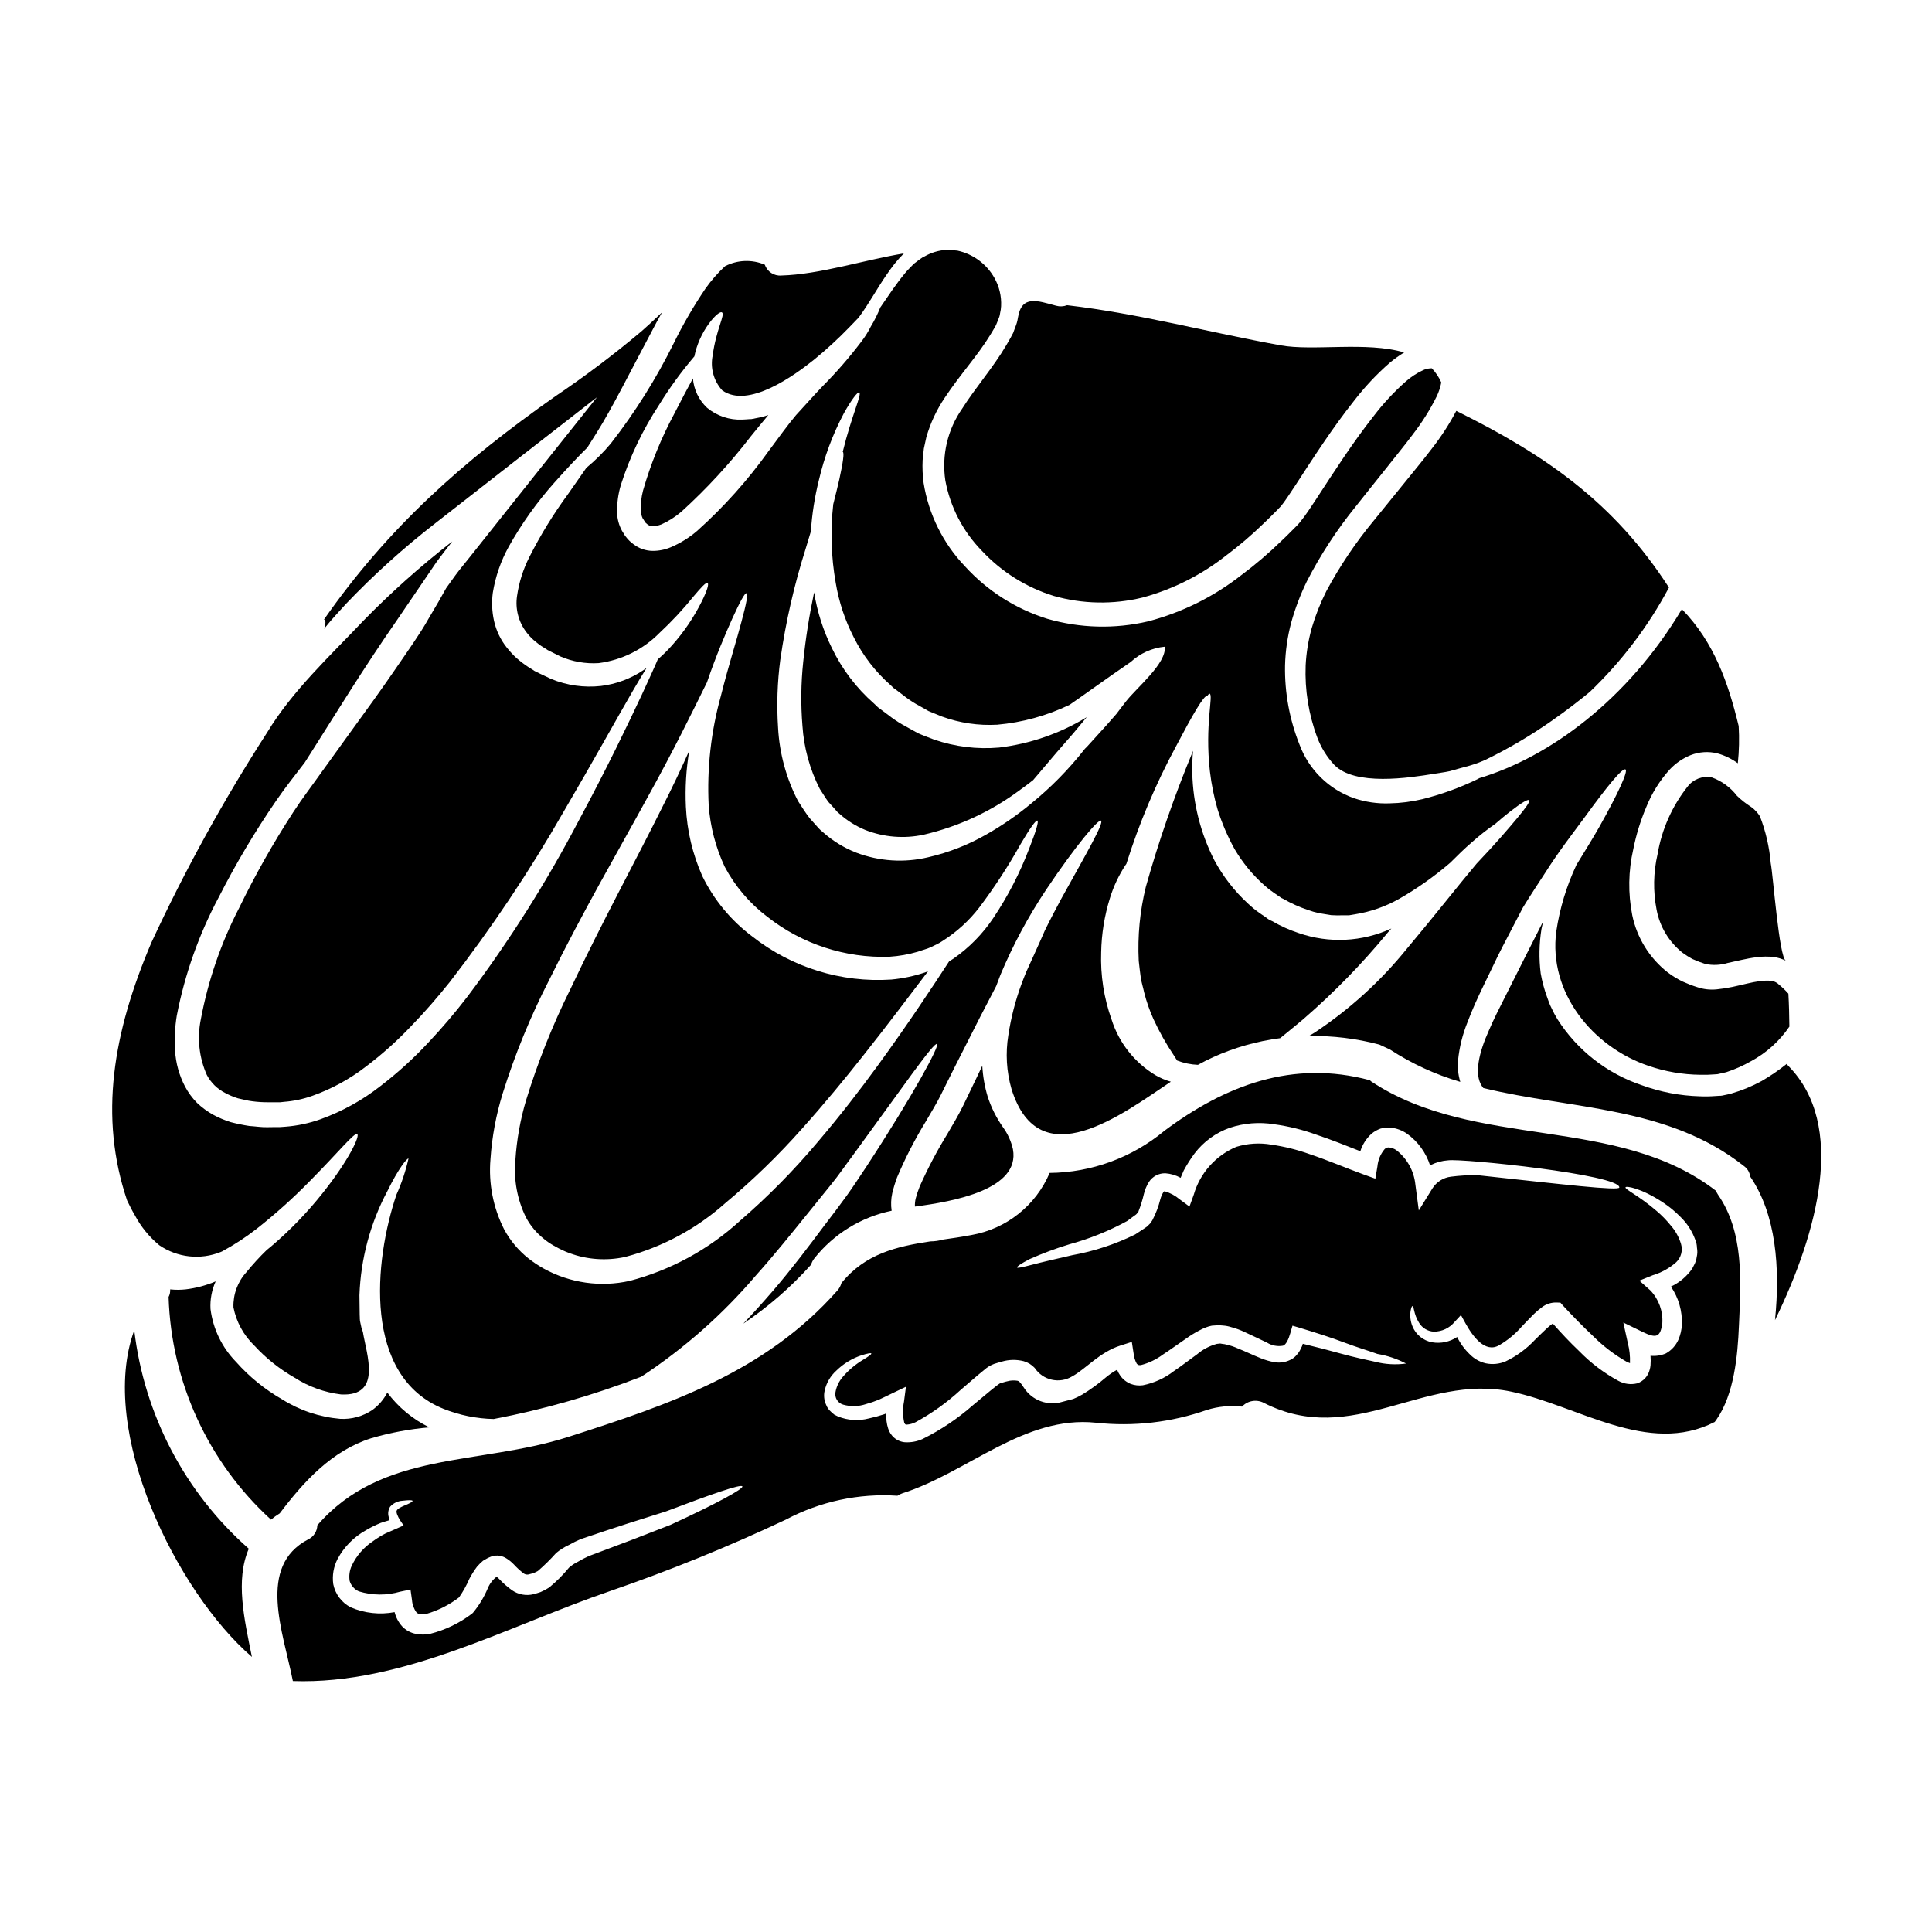
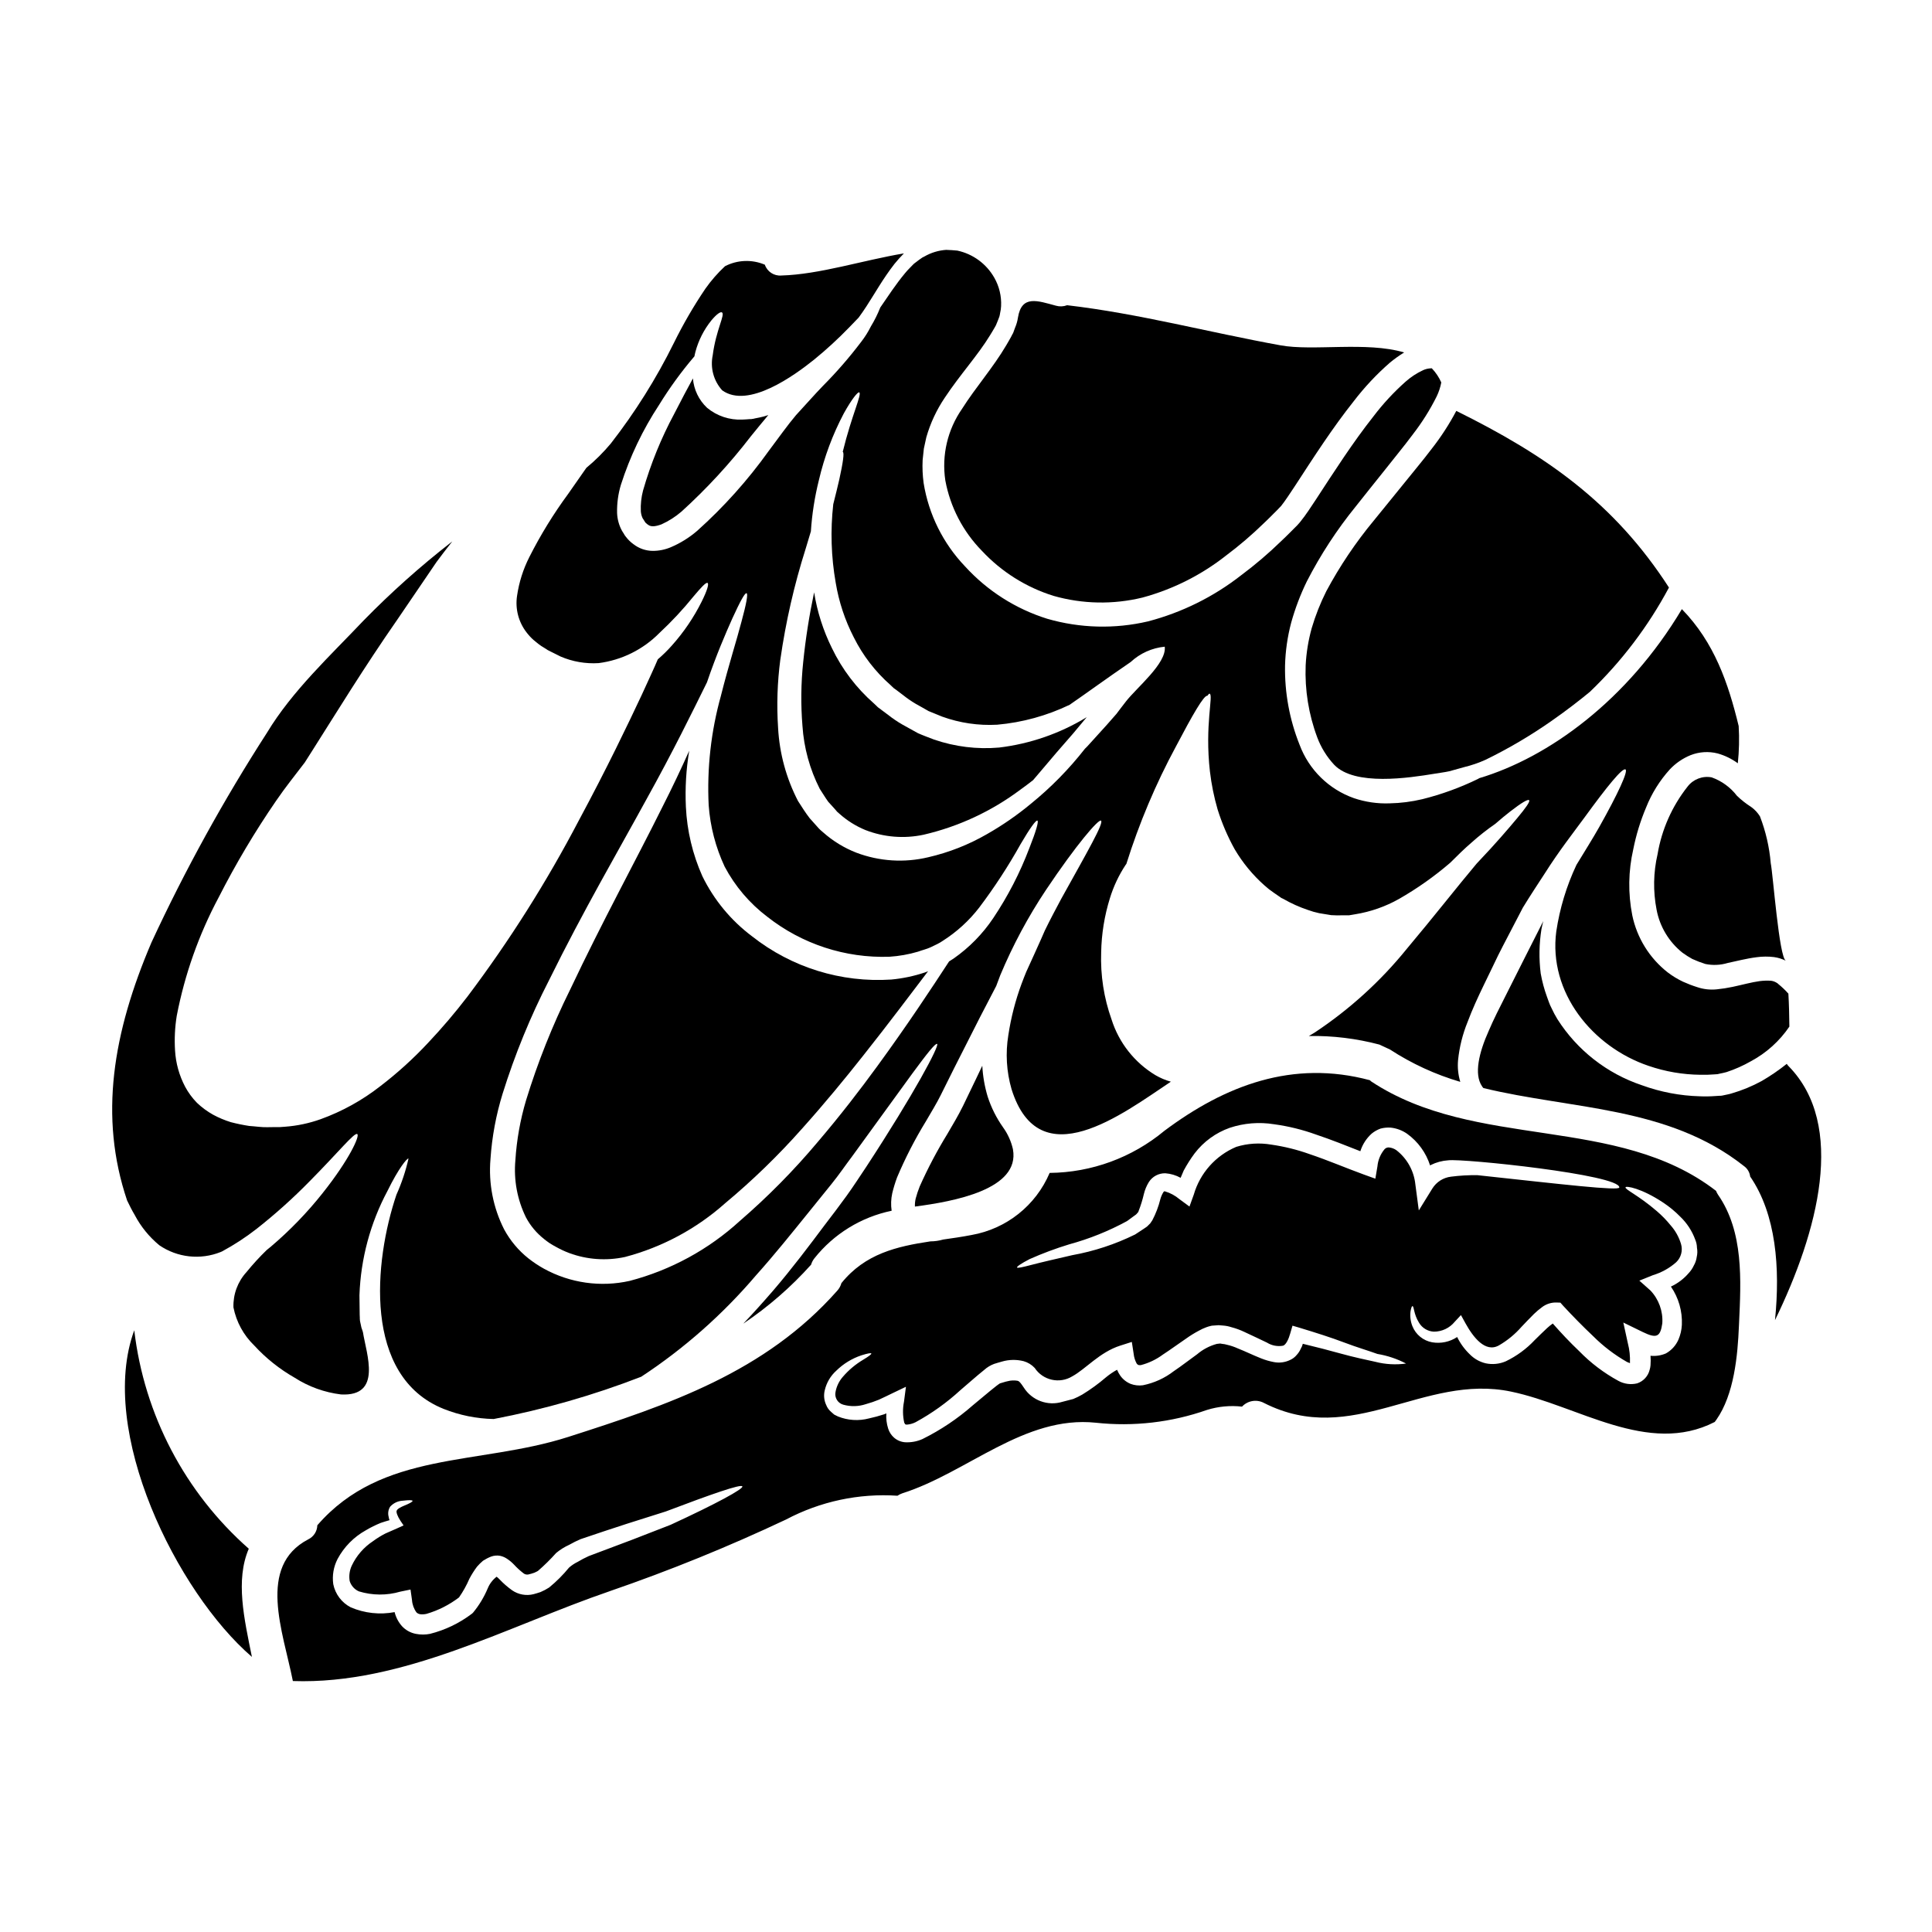
<svg xmlns="http://www.w3.org/2000/svg" fill="#000000" width="800px" height="800px" version="1.1" viewBox="144 144 512 512">
  <g>
    <path d="m361.25 353.06c0.789 1.18 1.371 2.215 2.246 3.422l1.598 1.758 0.789 0.914 0.164 0.129 0.395 0.359v-0.004c2.035 1.828 4.371 3.293 6.906 4.332 4.914 1.914 10.285 2.344 15.441 1.234 9.27-2.156 17.988-6.215 25.605-11.922 1.18-0.848 2.309-1.691 3.391-2.543 0.746-0.879 1.531-1.824 2.41-2.832 2.312-2.754 5.082-5.996 8.211-9.543 1.141-1.371 2.363-2.832 3.582-4.297v-0.004c-7.074 4.316-14.996 7.062-23.223 8.047-5.832 0.508-11.703-0.215-17.238-2.121-1.434-0.555-2.867-1.074-4.266-1.691-1.402-0.789-2.754-1.531-4.168-2.312-1.309-0.758-2.562-1.605-3.746-2.543l-1.789-1.336-0.426-0.328-0.227-0.16-0.262-0.195-0.129-0.129-0.852-0.816c-4.688-4.098-8.492-9.102-11.188-14.707-2.312-4.664-3.906-9.652-4.723-14.793-1.293 6.109-2.262 12.285-2.898 18.5-0.59 5.606-0.656 11.258-0.195 16.875 0.383 5.824 1.941 11.508 4.59 16.707z" />
    <path d="m288.15 472.33c0.953 0.793 1.992 1.48 3.094 2.051 1.16 0.656 2.367 1.227 3.617 1.695 4.719 1.746 9.84 2.106 14.758 1.039 9.859-2.594 18.969-7.484 26.582-14.27 7.301-6.086 14.129-12.719 20.43-19.836 5.996-6.691 11.336-13.199 16.094-19.223 6.871-8.66 12.57-16.289 17.23-22.41-0.293 0.129-0.617 0.227-0.914 0.359v-0.004c-2.859 0.953-5.824 1.574-8.828 1.855-13.285 0.879-26.43-3.191-36.891-11.438-5.602-4.195-10.125-9.668-13.195-15.957-2.586-5.801-4.066-12.035-4.363-18.379-0.23-4.969 0.066-9.949 0.883-14.855-2.086 4.66-4.465 9.711-7.199 15.082-6.906 13.914-15.703 29.914-24.402 48.316h-0.004c-4.656 9.41-8.547 19.184-11.629 29.219-1.543 5.18-2.492 10.512-2.836 15.902-0.473 5.211 0.5 10.449 2.805 15.148 1.176 2.211 2.801 4.152 4.769 5.703z" />
    <path d="m179.73 466.04c1.617 3.055 3.82 5.758 6.484 7.961 4.789 3.285 10.902 3.957 16.289 1.789 0.125-0.047 0.242-0.102 0.359-0.16 3.188-1.723 6.231-3.707 9.09-5.93 4.961-3.902 9.664-8.117 14.078-12.625 7.656-7.719 11.855-12.988 12.637-12.539 0.785 0.449-2.18 6.871-9.156 15.637h0.004c-4.113 5.188-8.73 9.957-13.777 14.238-0.328 0.293-0.715 0.551-1.043 0.848v-0.004c-1.906 1.848-3.703 3.805-5.375 5.867-2.328 2.543-3.566 5.898-3.453 9.348 0.762 3.848 2.684 7.375 5.508 10.098 3.109 3.387 6.727 6.266 10.719 8.543 3.707 2.383 7.906 3.894 12.281 4.43 10.98 0.586 6.746-10.629 5.801-16.531-0.098-0.395-0.262-0.75-0.395-1.18-0.133-0.523-0.227-1.141-0.363-1.695l-0.031-0.191v-0.129c0-0.035-0.031-0.297-0.031-0.297v-0.359l-0.031-0.684c-0.035-1.789-0.035-3.543-0.066-5.211 0.336-9.668 2.875-19.129 7.43-27.66 2.902-5.93 5.211-8.766 5.57-8.57-0.746 3.293-1.816 6.504-3.203 9.586-5.902 17.496-8.988 48.117 12.512 56.754h0.004c4.227 1.68 8.719 2.59 13.266 2.68 13.344-2.547 26.43-6.301 39.098-11.207 11.352-7.461 21.586-16.5 30.395-26.844 5.051-5.637 9.543-11.273 13.848-16.582 2.117-2.637 4.203-5.211 6.188-7.656 1.984-2.445 3.648-4.922 5.375-7.199 13.586-18.57 21.762-30.492 22.609-29.914 0.652 0.453-6.027 13.094-18.828 32.641-1.629 2.414-3.289 5.019-5.148 7.594-1.859 2.574-3.84 5.18-5.902 7.871-4.07 5.441-8.5 11.336-13.551 17.23-2.508 2.902-5.148 5.863-7.945 8.797l-0.008 0.004c6.617-4.449 12.66-9.699 17.98-15.637 0.184-0.617 0.48-1.191 0.883-1.691 5.137-6.465 12.379-10.922 20.465-12.598-0.23-1.547-0.176-3.125 0.164-4.656 0.34-1.414 0.766-2.809 1.27-4.172 2.172-5.144 4.727-10.117 7.648-14.879 1.371-2.363 2.902-4.856 3.91-6.906 1.207-2.445 2.414-4.82 3.586-7.199 2.379-4.691 4.656-9.188 6.84-13.488 1.5-2.867 2.898-5.602 4.297-8.266 0.363-0.977 0.719-1.922 1.078-2.867 3.309-7.906 7.367-15.48 12.121-22.609 8.078-12.051 13.879-18.762 14.562-18.344 0.852 0.555-3.648 8.309-10.551 20.754-1.371 2.574-2.871 5.375-4.328 8.371-0.328 0.746-0.684 1.531-1.012 2.312-1.203 2.668-2.508 5.602-3.91 8.633-0.395 1.012-0.816 1.969-1.203 3.062l-0.004 0.004c-1.648 4.438-2.836 9.031-3.543 13.715-0.781 4.769-0.492 9.656 0.848 14.301 7.359 23.523 29.387 6.582 42.223-1.969-1.426-0.402-2.797-0.98-4.074-1.723-5.547-3.34-9.688-8.59-11.641-14.762-2.035-5.699-2.969-11.738-2.754-17.785 0.086-4.867 0.863-9.691 2.309-14.336 0.961-3.137 2.367-6.121 4.176-8.859 0.062-0.098 0.129-0.16 0.195-0.262 3.375-10.758 7.769-21.172 13.125-31.094 4.434-8.434 7.426-13.648 8.34-13.453 0.262-0.359 0.457-0.586 0.586-0.555 1.105 0.297-1.336 8.18 0.098 20.688h0.004c0.398 3.371 1.074 6.707 2.019 9.969 1.145 3.664 2.66 7.203 4.523 10.559 2.109 3.582 4.766 6.816 7.875 9.574 0.785 0.719 1.621 1.375 2.508 1.969l1.371 0.945 0.652 0.457 0.16 0.062 0.395 0.195c2.023 1.164 4.16 2.125 6.375 2.871 0.996 0.367 2.019 0.664 3.062 0.883 1.074 0.16 2.117 0.359 3.191 0.52 1.062 0.074 2.129 0.086 3.191 0.035 0.523 0 1.043 0.031 1.574 0l1.574-0.266c4.09-0.66 8.027-2.035 11.633-4.07 4.812-2.754 9.355-5.961 13.559-9.578 1.969-1.969 3.844-3.809 5.637-5.34v-0.004c2-1.789 4.113-3.453 6.32-4.981 1.465-1.27 2.832-2.414 3.977-3.289 2.898-2.246 4.688-3.324 4.984-2.969 0.297 0.359-0.883 2.023-3.191 4.789-2.309 2.766-5.766 6.809-10.297 11.562-0.16 0.164-0.293 0.328-0.457 0.492-5.047 5.996-11.238 13.941-18.473 22.543-6.949 8.582-15.168 16.051-24.367 22.156-0.551 0.359-1.074 0.648-1.594 0.945h-0.004c6.309-0.105 12.602 0.66 18.703 2.277 0.93 0.438 1.863 0.871 2.797 1.301 5.762 3.754 12.039 6.644 18.637 8.578-0.566-1.867-0.766-3.824-0.586-5.766 0.352-3.457 1.199-6.848 2.508-10.07 1.238-3.32 2.754-6.613 4.363-9.934 0.816-1.66 1.629-3.32 2.445-5.051l1.27-2.641c0.422-0.848 0.879-1.723 1.305-2.57 1.828-3.488 3.582-6.875 5.277-10.137 1.969-3.223 3.977-6.254 5.863-9.152 3.742-5.902 7.426-10.586 10.488-14.762 5.996-8.242 10.031-13.195 10.848-12.707 0.746 0.426-1.891 6.254-6.969 15.281-1.695 3-3.844 6.418-6.062 10.066l0.004 0.008c-2.613 5.562-4.402 11.477-5.312 17.559-2.148 16.191 9.613 30.621 24.465 35.641h0.004c4.414 1.516 9.047 2.312 13.715 2.359 1.195 0.035 2.391 0 3.582-0.098l0.914-0.062 0.191-0.035 0.395-0.094c0.617-0.129 1.336-0.266 1.859-0.426 2.238-0.738 4.398-1.699 6.445-2.867 4.094-2.191 7.594-5.344 10.199-9.184-0.031-2.934-0.098-5.863-0.262-8.734-0.828-0.93-1.734-1.793-2.703-2.574l-0.129-0.129-0.098-0.062v-0.004c-0.504-0.352-1.082-0.578-1.691-0.652-0.992-0.059-1.984-0.027-2.969 0.098-2.18 0.297-4.594 0.977-7.199 1.531-1.398 0.297-2.812 0.516-4.234 0.656-1.738 0.172-3.492-0.027-5.144-0.59-1.277-0.398-2.531-0.879-3.75-1.434-1.441-0.68-2.805-1.512-4.07-2.477-4.824-3.781-8.148-9.145-9.387-15.145-1.137-5.777-1.047-11.727 0.266-17.465 0.75-3.789 1.883-7.488 3.383-11.047 1.477-3.727 3.609-7.156 6.301-10.129 1.543-1.641 3.422-2.93 5.508-3.781 2.285-0.895 4.789-1.055 7.168-0.453 1.926 0.539 3.734 1.422 5.348 2.606 0.348-3.281 0.426-6.582 0.227-9.871-2.754-11.336-6.418-22.121-15.051-30.98-14.402 24.141-35.281 39.289-53.691 44.797v-0.004c-0.113 0.059-0.223 0.125-0.324 0.199-4.719 2.301-9.664 4.102-14.758 5.371-2.852 0.68-5.769 1.051-8.699 1.109-3.195 0.117-6.387-0.348-9.414-1.367-6.676-2.352-11.961-7.543-14.43-14.172-2.664-6.668-3.973-13.801-3.848-20.984 0.098-3.84 0.645-7.652 1.629-11.367 1.043-3.754 2.43-7.41 4.137-10.914 3.629-7.066 7.981-13.738 12.992-19.902 2.481-3.148 4.988-6.258 7.531-9.445 2.57-3.289 5.144-6.352 7.59-9.645h-0.004c2.434-3.137 4.551-6.508 6.32-10.066 0.559-1.168 0.969-2.406 1.211-3.68-0.613-1.383-1.461-2.648-2.504-3.742-0.098 0-0.164-0.035-0.262 0-0.711 0.027-1.41 0.191-2.055 0.488-1.68 0.781-3.238 1.805-4.625 3.031-3.144 2.793-6.012 5.887-8.551 9.238-5.406 6.84-10.262 14.398-15.281 22.09-1.336 1.969-2.445 3.809-4.168 5.926l-0.457 0.52-0.297 0.328-0.586 0.586-1.203 1.207c-0.789 0.812-1.66 1.625-2.508 2.441-3.32 3.223-6.844 6.227-10.555 8.992-7.293 5.703-15.676 9.852-24.629 12.203-8.832 2.074-18.051 1.836-26.766-0.688-8.355-2.617-15.863-7.406-21.762-13.875-5.812-6.082-9.641-13.785-10.977-22.09-0.273-2.019-0.363-4.059-0.262-6.094l0.324-3.031 0.652-2.996c1.066-3.731 2.715-7.269 4.887-10.488 4.106-6.191 8.699-11.145 11.988-16.531 0.426-0.648 0.789-1.336 1.18-1.969l0.297-0.523 0.129-0.262c0.031-0.031 0.457-1.109 0.457-1.109l0.422-1.105c0.09-0.309 0.156-0.621 0.195-0.941 0.145-0.602 0.234-1.211 0.262-1.828 0.129-2.625-0.492-5.234-1.793-7.519-2.09-3.691-5.656-6.312-9.805-7.203-0.98-0.098-1.926-0.16-2.934-0.191v-0.004c-2.043 0.137-4.027 0.738-5.801 1.762l-0.359 0.191c0.066-0.098-0.227 0.129-0.293 0.164l-0.789 0.551c-0.457 0.395-1.043 0.75-1.434 1.109-0.746 0.816-1.465 1.434-2.215 2.363-2.477 2.965-4.562 6.188-6.613 9.156h0.008c-0.684 1.727-1.512 3.394-2.477 4.981-0.73 1.465-1.602 2.852-2.606 4.141-3.106 4.098-6.477 7.981-10.102 11.629-2.215 2.277-4.594 5.019-7.137 7.754-2.211 2.606-4.656 6.059-7.199 9.445-5.535 7.746-11.902 14.863-18.992 21.215-2.106 1.812-4.481 3.289-7.039 4.367-1.504 0.633-3.125 0.953-4.758 0.945-1.855-0.016-3.656-0.648-5.117-1.793-0.75-0.539-1.41-1.188-1.969-1.926-0.23-0.266-0.426-0.559-0.586-0.875l-0.453-0.715v-0.004c-0.797-1.449-1.242-3.066-1.305-4.723-0.059-2.531 0.281-5.055 1.012-7.477 2.391-7.473 5.789-14.586 10.098-21.145 2.789-4.535 5.926-8.848 9.383-12.898 0.098-0.426 0.16-0.816 0.262-1.18 0.812-3.047 2.254-5.887 4.234-8.344 1.402-1.691 2.445-2.363 2.801-2.117 0.91 0.555-1.574 4.625-2.445 11.336h0.004c-0.707 3.328 0.223 6.793 2.508 9.316 6.906 4.988 19.223-4.008 24.402-8.176 3.246-2.648 6.332-5.488 9.25-8.5l2.512-2.606c0.68-0.945 1.367-1.895 2.051-2.969 2.215-3.387 4.363-7.297 7.426-11.238 0.789-0.973 1.629-1.91 2.512-2.801-10.914 1.828-22.316 5.57-32.484 5.863-1.941 0.16-3.742-1.023-4.367-2.867-3.398-1.445-7.266-1.301-10.551 0.395-1.941 1.805-3.688 3.805-5.215 5.973-3.106 4.594-5.891 9.395-8.34 14.367-4.656 9.426-10.258 18.355-16.715 26.652-1.953 2.344-4.125 4.504-6.481 6.449-1.402 2.019-2.996 4.297-4.82 6.902-3.887 5.281-7.328 10.879-10.285 16.73-1.641 3.231-2.742 6.707-3.262 10.293-0.52 3.43 0.387 6.926 2.508 9.672 0.547 0.719 1.156 1.387 1.828 1.988 0.715 0.555 1.203 1.043 2.086 1.629l1.367 0.848 0.328 0.227 0.195 0.098 0.648 0.328 2.543 1.27v0.004c3.191 1.375 6.66 1.977 10.129 1.758 6.106-0.789 11.77-3.598 16.094-7.981 3.242-3.019 6.269-6.266 9.055-9.711 2.051-2.441 3.32-3.809 3.711-3.543 0.391 0.27-0.098 1.988-1.574 4.953-2.098 4.199-4.742 8.098-7.871 11.598-1.16 1.316-2.414 2.547-3.746 3.68-0.879 2.117-2.363 5.277-4.266 9.445-3.715 7.918-9.188 19.352-16.613 33.164l-0.004 0.004c-8.559 16.363-18.441 32-29.551 46.75-3.273 4.273-6.762 8.371-10.453 12.281-3.887 4.168-8.117 8.004-12.645 11.469-4.781 3.742-10.125 6.699-15.832 8.762-3.027 1.078-6.18 1.75-9.383 1.988-0.457 0.031-0.684 0.066-1.34 0.098h-1.105l-2.215 0.031c-1.367 0.066-3.223-0.227-4.852-0.328v0.004c-1.645-0.254-3.277-0.59-4.891-1.008-1.633-0.508-3.215-1.172-4.723-1.988-1.547-0.867-2.981-1.926-4.266-3.148-1.238-1.27-2.293-2.703-3.129-4.266-1.562-2.965-2.473-6.231-2.668-9.578-0.195-3.082-0.043-6.176 0.453-9.223 2.113-10.953 5.856-21.527 11.109-31.371 4.496-8.836 9.57-17.371 15.184-25.543 2.508-3.68 5.18-6.969 7.625-10.195 0.648-1.051 1.332-2.125 2.051-3.227 6.254-9.84 13.52-21.762 22.516-34.695 2.211-3.254 4.465-6.582 6.809-10 1.18-1.723 2.363-3.453 3.543-5.211 1.234-1.691 2.57-3.391 3.91-5.117 0.062-0.098 0.16-0.195 0.262-0.328h-0.008c-0.09 0.086-0.188 0.16-0.293 0.227-8.191 6.375-15.941 13.297-23.195 20.719-8.828 9.316-18.926 18.668-25.586 29.711-11.477 17.797-21.711 36.367-30.621 55.578-10.246 23.98-13.961 46.18-6.469 68.398 0.617 1.27 1.27 2.606 2.051 3.906zm171.07-147.25c1.418-9.941 3.656-19.75 6.691-29.32 0.488-1.625 0.945-3.148 1.402-4.656 0.297-4.574 1.008-9.109 2.117-13.555 1.434-6.16 3.656-12.113 6.613-17.711 2.148-3.879 3.715-5.731 4.074-5.57 0.816 0.395-1.969 5.965-4.363 15.77 0.457 0.129 0.094 2.754-0.914 7.328-0.426 1.859-0.977 4.106-1.598 6.551-0.777 6.934-0.559 13.945 0.652 20.816 0.832 5.023 2.441 9.891 4.769 14.418 2.402 4.828 5.723 9.145 9.777 12.707l0.746 0.715 0.062 0.066 0.195 0.129 0.457 0.328 1.758 1.336h0.004c1.105 0.887 2.269 1.691 3.488 2.41 1.137 0.617 2.246 1.266 3.352 1.891 1.203 0.488 2.414 0.977 3.586 1.465 4.672 1.691 9.637 2.422 14.598 2.148 6.66-0.59 13.16-2.379 19.188-5.273 4.363-3 9.742-6.938 16.188-11.34 2.484-2.309 5.652-3.734 9.027-4.062 0.555 4.398-7.477 10.879-10.293 14.527-0.852 1.109-1.695 2.184-2.512 3.289-0.914 1.012-1.789 2.019-2.637 3-1.758 1.922-3.453 3.809-5.082 5.602l-0.621 0.617c-4.215 5.391-9.02 10.285-14.332 14.594-3.652 3.027-7.559 5.731-11.684 8.074-4.836 2.789-10.062 4.844-15.508 6.094-6.328 1.52-12.969 1.098-19.059-1.207-3.231-1.258-6.215-3.086-8.809-5.391l-0.492-0.426-0.262-0.227h0.004c-0.117-0.102-0.227-0.207-0.328-0.324l-0.094-0.098-0.789-0.883-1.598-1.789c-1.039-1.336-2.117-3.031-3.094-4.562-3.113-6.012-4.91-12.621-5.277-19.383-0.398-6.035-0.199-12.098 0.594-18.098zm-76.82 132.38c0.398-5.894 1.48-11.723 3.227-17.367 3.238-10.355 7.356-20.414 12.312-30.066 9.055-18.379 18.41-34.375 25.77-47.859 7.086-12.742 12.285-23.391 16.062-31.047 2.477-7.266 4.953-12.965 6.742-16.973 2.019-4.402 3.289-6.777 3.746-6.648 0.457 0.129-0.062 2.832-1.336 7.527-1.207 4.691-3.356 11.336-5.445 19.613h0.004c-2.641 9.449-3.738 19.262-3.254 29.059 0.41 5.633 1.844 11.141 4.234 16.258 2.754 5.199 6.613 9.734 11.305 13.289 9.203 7.242 20.676 10.996 32.379 10.59 2.551-0.168 5.074-0.613 7.527-1.336 1.141-0.426 2.414-0.715 3.391-1.18l1.758-0.852c0.496-0.246 0.977-0.531 1.434-0.844 3.715-2.356 6.988-5.344 9.672-8.828 4.043-5.359 7.711-10.984 10.984-16.844 2.441-4.168 4.039-6.383 4.43-6.191s-0.359 2.801-2.148 7.332h-0.004c-2.469 6.512-5.672 12.715-9.543 18.5-2.812 4.199-6.383 7.836-10.527 10.73-0.395 0.227-0.789 0.488-1.18 0.75-4.625 7.086-10.91 16.645-19.09 27.852-4.562 6.254-9.742 12.988-15.699 19.973-6.316 7.523-13.223 14.527-20.656 20.945-8.297 7.586-18.312 13.039-29.184 15.891-7.719 1.734-15.805 0.586-22.738-3.223-1.453-0.805-2.836-1.727-4.141-2.754-2.637-2.102-4.82-4.715-6.418-7.68-2.914-5.75-4.164-12.199-3.613-18.617z" />
    <path d="m597.61 350.01c-2.418-0.457-4.887 0.488-6.383 2.445-4.117 5.207-6.852 11.367-7.953 17.914-1.125 4.836-1.211 9.855-0.258 14.727 0.844 4.484 3.273 8.52 6.84 11.371 0.832 0.609 1.699 1.164 2.606 1.66 1.133 0.52 2.297 0.965 3.488 1.34 1.957 0.402 3.988 0.312 5.902-0.266 2.363-0.488 4.887-1.18 7.688-1.531 1.52-0.207 3.059-0.219 4.582-0.035 1.098 0.152 2.16 0.48 3.148 0.977-1.789-0.879-3.387-22.77-4.008-25.867-0.359-4.254-1.324-8.43-2.863-12.41-0.605-0.969-1.391-1.809-2.316-2.477-1.355-0.855-2.621-1.852-3.777-2.969-1.715-2.234-4.039-3.93-6.695-4.879z" />
-     <path d="m459.87 343.71c-4.75 11.512-8.824 23.293-12.203 35.281-1.582 6.422-2.219 13.039-1.891 19.645 0.164 1.469 0.328 2.934 0.523 4.328 0.195 1.398 0.648 2.734 0.914 4.043 0.617 2.43 1.445 4.801 2.477 7.086 1.543 3.348 3.352 6.566 5.414 9.625 0.328 0.488 0.586 0.91 0.848 1.336v-0.004c1.762 0.68 3.625 1.062 5.512 1.141 1.305-0.715 2.637-1.402 4.008-2.019h-0.004c5.644-2.555 11.641-4.258 17.789-5.047 1.691-1.402 3.91-3.148 6.449-5.312v-0.004c7.977-6.93 15.359-14.512 22.078-22.672 0.328-0.359 0.617-0.715 0.945-1.074-7.727 3.562-16.527 3.992-24.566 1.207-2.438-0.805-4.785-1.859-7.004-3.148l-0.422-0.195-0.195-0.098-0.098-0.062-0.293-0.16-0.066-0.035-0.789-0.586-1.629-1.105v-0.008c-1.047-0.742-2.035-1.559-2.965-2.441-3.582-3.301-6.59-7.176-8.895-11.469-3.66-7.176-5.656-15.082-5.84-23.133-0.039-1.957 0.027-3.918 0.195-5.867-0.098 0.254-0.195 0.48-0.293 0.75z" />
    <path d="m515.68 272.59c-2.574 3.148-5.086 6.297-7.594 9.348-4.816 5.809-9.035 12.082-12.598 18.734-1.582 3.148-2.879 6.43-3.875 9.805-0.895 3.223-1.434 6.535-1.598 9.871-0.25 6.496 0.793 12.973 3.066 19.059 1.008 2.695 2.535 5.164 4.492 7.266 5.441 5.699 19.836 3.484 26.648 2.363 1.27-0.227 2.574-0.359 3.879-0.652 1.305-0.359 2.641-0.715 3.977-1.105h-0.004c1.926-0.469 3.801-1.113 5.606-1.926 6.059-2.953 11.875-6.375 17.398-10.234 4.297-2.996 7.656-5.637 10.234-7.754 8.414-8.051 15.496-17.387 20.98-27.66-14.531-22.512-32.645-35.086-56.359-46.816v0.004c-1.859 3.519-4.027 6.867-6.481 10-2.562 3.379-5.301 6.606-7.773 9.699z" />
    <path d="m394.52 271.32c1.301 7.035 4.668 13.523 9.676 18.637 5.184 5.566 11.73 9.688 18.996 11.953 7.676 2.188 15.793 2.344 23.551 0.457 8.086-2.188 15.645-5.988 22.219-11.176 3.492-2.617 6.809-5.457 9.934-8.5 0.789-0.75 1.574-1.5 2.363-2.312l1.207-1.203 0.586-0.617 0.293-0.297 0.129-0.129c1.141-1.434 2.445-3.453 3.68-5.309 4.988-7.656 9.938-15.379 15.637-22.547l0.004-0.004c2.836-3.695 6.031-7.102 9.543-10.164 1.195-0.988 2.461-1.895 3.781-2.703-10-2.965-24.145-0.297-32.773-1.891-18.93-3.422-37.465-8.406-56.555-10.629l-0.004 0.004c-0.938 0.355-1.965 0.398-2.93 0.129-4.883-1.305-9.121-2.969-10.098 3.191-0.129 0.875-0.371 1.727-0.719 2.539l-0.422 1.141-0.035 0.129-0.16 0.359c-0.031 0.066-0.195 0.328-0.195 0.328l-0.293 0.586c-0.426 0.715-0.816 1.5-1.27 2.215-3.484 5.926-8.113 11.145-11.695 16.812-3.859 5.531-5.449 12.328-4.449 19z" />
-     <path d="m229.9 310.65c0.16-0.227 0.324-0.422 0.488-0.617 1.574-1.988 3.453-3.938 5.211-5.902v-0.004c7.398-7.769 15.371-14.965 23.852-21.535 7.231-5.637 14.289-11.148 21.176-16.531l21.566-16.777-17.07 21.434c-5.699 7.199-11.273 14.137-16.582 20.859-1.336 1.695-2.703 3.289-3.938 4.988-0.789 1.105-1.574 2.215-2.363 3.289-1.105 2.019-2.668 4.754-4.754 8.242-2.148 3.84-5.277 8.211-8.797 13.355s-7.656 10.852-12.25 17.168c-2.277 3.148-4.691 6.484-7.168 9.938-2.477 3.519-5.18 7.004-7.625 10.781v0.004c-5.258 8.094-10.012 16.508-14.23 25.191-4.832 9.316-8.27 19.297-10.199 29.613-1.012 4.941-0.461 10.078 1.574 14.691 1.078 2.066 2.773 3.742 4.856 4.793 1.078 0.586 2.211 1.066 3.387 1.43 1.27 0.262 2.574 0.652 3.844 0.789h0.004c1.336 0.176 2.688 0.262 4.035 0.262h3.32l0.883-0.098v-0.004c2.637-0.188 5.234-0.734 7.719-1.629 5.066-1.809 9.816-4.402 14.078-7.688 4.273-3.223 8.273-6.797 11.957-10.684 3.68-3.777 7.086-7.723 10.262-11.695 11.129-14.367 21.242-29.492 30.262-45.266 7.871-13.422 13.977-24.531 18.375-32.09 1.371-2.363 2.543-4.297 3.586-5.965-0.297 0.195-0.555 0.426-0.879 0.621v0.004c-3.356 2.25-7.195 3.68-11.211 4.168-4.492 0.5-9.039-0.141-13.223-1.859-1.043-0.488-2.055-0.977-3.098-1.465l-1.312-0.656-0.324-0.227-1.371-0.848h0.004c-1.051-0.691-2.051-1.453-3-2.277-0.957-0.867-1.84-1.816-2.637-2.836-1.656-2.07-2.812-4.496-3.391-7.082-0.539-2.438-0.652-4.953-0.324-7.43 0.691-4.297 2.125-8.445 4.234-12.254 3.391-6.062 7.434-11.738 12.055-16.922 3.543-3.977 6.484-7.086 8.762-9.316 0.75-1.18 1.574-2.481 2.445-3.879 4.172-6.617 8.926-16.223 14.691-27.039 0.848-1.66 1.758-3.289 2.672-4.922-2.086 1.969-3.91 3.68-5.375 4.953-7.297 6.148-14.914 11.902-22.828 17.234-24.629 17.297-44.309 34.758-61.402 59.227 0.031 0.031 0.098 0 0.129 0.031 0.383 0.266 0.348 1.113-0.074 2.43z" />
    <path d="m343.56 255h-0.098l-0.359 0.066h-0.359c-0.684 0.066-1.371 0.098-2.019 0.129h0.004c-3.398 0.16-6.734-0.953-9.352-3.125-2.172-2.043-3.508-4.816-3.746-7.789-1.434 2.641-3.094 5.734-4.953 9.383-3.473 6.465-6.242 13.277-8.266 20.332-0.473 1.797-0.672 3.652-0.586 5.508 0.043 0.621 0.199 1.227 0.457 1.793l0.457 0.715c0.16 0.262 0.324 0.555 0.395 0.555 0.195 0.129 0.293 0.324 0.555 0.457 0.746 0.617 1.824 0.586 3.613-0.066h-0.004c1.926-0.871 3.711-2.012 5.312-3.391 6.688-6.078 12.828-12.738 18.34-19.902 1.598-1.969 3.098-3.809 4.66-5.668-0.77 0.27-1.559 0.488-2.359 0.648l-1.141 0.227z" />
    <path d="m618 426.55c-0.191-0.184-0.355-0.395-0.488-0.621-2.09 1.672-4.301 3.188-6.613 4.531-2.551 1.398-5.25 2.512-8.047 3.32-0.715 0.227-1.305 0.297-1.969 0.457l-0.457 0.098-0.457 0.062h-0.359l-1.043 0.066h0.004c-1.363 0.105-2.734 0.125-4.102 0.066-5.242-0.141-10.426-1.133-15.352-2.93-9.246-3.094-17.145-9.27-22.379-17.496-0.566-0.926-1.078-1.883-1.531-2.867l-0.328-0.684-0.098-0.195-0.062-0.16-0.035-0.098-0.16-0.395-0.555-1.531v-0.004c-0.734-2.008-1.289-4.082-1.664-6.191-0.492-3.906-0.426-7.867 0.199-11.758 0.129-0.746 0.328-1.402 0.488-2.117-1.574 3.094-3.148 6.254-4.82 9.512-1.758 3.484-3.453 6.871-5.117 10.164-1.668 3.289-3.242 6.383-4.508 9.355-2.637 5.863-3.938 11.531-1.824 14.691 0.113 0.188 0.246 0.363 0.395 0.52 23.422 5.699 48.934 4.754 69.066 20.688 0.906 0.648 1.5 1.648 1.629 2.758 6.871 10 7.981 24.207 6.582 38.055 11.426-23.48 18.918-51.695 3.606-67.297z" />
    <path d="m405.75 434.64c-0.805-2.668-1.285-5.426-1.434-8.207-0.551 1.137-1.074 2.246-1.629 3.422-1.137 2.363-2.277 4.754-3.453 7.168-1.371 2.797-2.754 5.016-4.168 7.477-2.746 4.469-5.195 9.117-7.332 13.91-0.422 1.055-0.781 2.129-1.074 3.227-0.16 0.695-0.227 1.406-0.199 2.117 10.199-1.34 27.922-4.5 25.977-15.18h0.004c-0.473-2.106-1.371-4.09-2.637-5.836-1.75-2.481-3.117-5.211-4.055-8.098z" />
    <path d="m598.77 459.59c-26.258-20.297-63.688-10.688-91.383-28.996-0.129-0.098-0.227-0.227-0.359-0.328-20.426-5.473-38.309 1.34-54.469 13.422-8.547 7.102-19.281 11.039-30.391 11.145-3.664 8.633-11.453 14.828-20.691 16.453-2.508 0.488-5.016 0.848-7.527 1.203h0.004c-1.102 0.32-2.242 0.484-3.391 0.488-8.891 1.34-17.297 3.258-23.586 11.074h0.004c-0.203 0.73-0.57 1.406-1.074 1.969-19.125 21.648-44.633 30.234-71.379 38.801-23.781 7.59-49.258 3.582-66.43 23.391v0.004c-0.043 1.605-0.984 3.055-2.441 3.746-13.586 7.133-6.648 24.402-4.043 37.531 29.156 1.008 56.945-14.562 83.988-23.816v-0.004c15.906-5.473 31.5-11.812 46.715-18.988 9.066-4.801 19.289-6.984 29.52-6.301 0.406-0.273 0.844-0.492 1.305-0.648 17.234-5.477 32.32-20.688 51.277-18.699 9.945 1.082 20.008-0.078 29.449-3.391 3.004-0.93 6.164-1.23 9.285-0.875 1.492-1.602 3.871-2.004 5.801-0.98 23.523 11.957 42.254-7.871 65.516-2.996 17.688 3.68 36.289 17.102 53.945 8.047 0.16-0.227 0.297-0.422 0.457-0.617 4.691-6.691 5.637-16.973 5.965-24.855v-0.004c0.027-0.215 0.039-0.434 0.031-0.652 0.52-11.434 1.27-24.238-5.574-34.109-0.211-0.316-0.387-0.656-0.523-1.012zm-277.09 88.512c-3.098 1.203-6.484 2.508-10.133 3.938-3.617 1.34-7.477 2.801-11.5 4.328-1.008 0.453-1.984 0.965-2.934 1.531-0.832 0.406-1.613 0.922-2.312 1.531-1.578 1.93-3.348 3.699-5.277 5.277-0.723 0.469-1.488 0.871-2.281 1.207-0.715 0.266-1.203 0.359-1.828 0.555h0.004c-1.973 0.5-4.062 0.117-5.731-1.043-1.172-0.844-2.266-1.789-3.262-2.836-0.25-0.27-0.523-0.52-0.812-0.746-1.047 0.805-1.863 1.871-2.363 3.094-0.973 2.316-2.277 4.481-3.875 6.418l-0.16 0.16-0.195 0.16-0.004 0.004c-3.297 2.5-7.062 4.305-11.074 5.312-1.227 0.242-2.492 0.242-3.719 0-1.41-0.262-2.699-0.973-3.68-2.023-0.949-1.066-1.625-2.352-1.969-3.742-3.914 0.742-7.965 0.301-11.629-1.27-2.391-1.238-4.09-3.488-4.625-6.125-0.324-2.297 0.078-4.633 1.141-6.691 1.715-3.195 4.309-5.832 7.481-7.594 1.273-0.758 2.602-1.414 3.973-1.969 0.816-0.293 1.574-0.488 2.312-0.715h0.004c-0.113-0.281-0.188-0.578-0.23-0.879-0.258-0.914-0.113-1.898 0.395-2.703 0.848-0.938 2.031-1.504 3.293-1.574 1.695-0.195 2.574-0.195 2.641 0.031 0.066 0.227-0.75 0.684-2.281 1.305-0.684 0.293-1.758 0.789-1.922 1.305-0.195 0.359 0.227 1.531 1.012 2.703l0.812 1.203-1.574 0.715c-0.977 0.426-2.055 0.883-3.191 1.402h-0.004c-1.164 0.59-2.277 1.277-3.328 2.055-2.434 1.602-4.383 3.844-5.629 6.481-0.594 1.27-0.785 2.688-0.559 4.07 0.375 1.23 1.27 2.238 2.445 2.754 3.574 1.094 7.391 1.117 10.977 0.07l2.703-0.555 0.395 2.801c0.082 1.172 0.492 2.301 1.184 3.254 0.457 0.457 1.203 0.684 2.641 0.395 3.121-0.91 6.047-2.391 8.633-4.363 1.082-1.555 2.008-3.215 2.754-4.957 0.59-1.113 1.266-2.184 2.019-3.191 0.488-0.566 1.023-1.094 1.594-1.574 0.68-0.441 1.398-0.812 2.152-1.105 0.758-0.273 1.57-0.344 2.363-0.199 0.637 0.133 1.246 0.387 1.789 0.75 0.703 0.453 1.348 0.988 1.922 1.598 0.738 0.805 1.547 1.547 2.41 2.215 0.355 0.32 0.832 0.465 1.305 0.395 0.574-0.125 1.141-0.289 1.691-0.488 0.328-0.195 0.621-0.262 0.945-0.488 1.695-1.469 3.297-3.047 4.789-4.723 1.059-0.883 2.234-1.617 3.488-2.184 0.98-0.559 1.992-1.059 3.027-1.5 2.184-0.746 4.301-1.465 6.387-2.148 1.988-0.652 3.91-1.27 5.766-1.891 3.746-1.18 7.231-2.277 10.391-3.289 12.285-4.66 19.973-7.328 20.297-6.644 0.332 0.641-6.848 4.574-19.051 10.195zm95.191-70.434c3.414-1.516 6.918-2.82 10.492-3.91 5.324-1.449 10.461-3.516 15.309-6.156 0.586-0.426 1.203-0.883 1.828-1.34l0.453-0.324 0.195-0.164c0.066-0.062 0.488-0.555 0.488-0.555 0.098-0.129 0.066-0.191 0.098-0.262v0.004c0.578-1.473 1.047-2.984 1.402-4.523 0.273-1.129 0.723-2.207 1.332-3.195 0.953-1.477 2.609-2.356 4.367-2.312 1.418 0.105 2.797 0.516 4.043 1.203 0.262-0.648 0.52-1.27 0.816-1.922l-0.004 0.004c0.859-1.59 1.824-3.113 2.898-4.562 2.383-3.117 5.621-5.473 9.32-6.777 3.766-1.25 7.777-1.574 11.695-0.945 3.82 0.516 7.578 1.438 11.203 2.754 4.106 1.367 7.949 2.934 11.699 4.398 0.566-1.793 1.602-3.402 2.996-4.66 0.703-0.578 1.504-1.027 2.359-1.336 0.871-0.23 1.773-0.316 2.672-0.258 1.57 0.164 3.074 0.723 4.367 1.629 2.879 2.074 5.016 5.019 6.094 8.402 0.066-0.031 0.129-0.098 0.195-0.129 1.434-0.715 2.996-1.133 4.594-1.238 3.84-0.523 45.574 3.809 45.348 7.199-0.062 0.945-14.984-0.816-37.562-3.258-2.352-0.039-4.703 0.094-7.039 0.395-2.043 0.242-3.863 1.398-4.949 3.148l-3.582 5.797-0.914-6.902c-0.371-3.582-2.191-6.859-5.035-9.066-0.559-0.391-1.207-0.637-1.887-0.715-0.465-0.059-0.926 0.113-1.242 0.457-1.078 1.289-1.738 2.879-1.887 4.555l-0.551 3.258-3.066-1.105c-4.82-1.758-9.508-3.777-14.367-5.406-3.285-1.176-6.68-2.016-10.133-2.512-3.098-0.535-6.277-0.336-9.285 0.586-5.477 2.309-9.621 6.965-11.273 12.676l-1.137 3.148-2.672-1.969c-1.113-0.938-2.41-1.641-3.809-2.055-0.262 0.035-0.098-0.16-0.426 0.195v0.004c-0.363 0.586-0.637 1.223-0.816 1.887-0.48 1.938-1.191 3.805-2.117 5.57-0.168 0.281-0.352 0.555-0.551 0.816l-0.457 0.457-0.133 0.129c-0.066 0.082-0.141 0.16-0.223 0.227-0.117 0.094-0.238 0.18-0.363 0.262l-0.582 0.395c-0.789 0.52-1.535 1.008-2.281 1.5l-0.004-0.004c-5.266 2.59-10.867 4.434-16.645 5.473-4.66 1.074-8.211 1.891-10.688 2.543-2.477 0.652-3.844 0.945-3.938 0.715-0.086-0.227 1.07-1.051 3.352-2.223zm91.672 27.238c-2.508-0.555-5.668-1.207-9.188-2.184-3.031-0.848-6.449-1.727-10.102-2.606l0.004-0.004c-0.105 0.449-0.281 0.879-0.52 1.273-0.266 0.609-0.625 1.168-1.074 1.66-0.48 0.594-1.094 1.062-1.793 1.371-1.328 0.637-2.824 0.828-4.266 0.551-1.184-0.219-2.34-0.559-3.453-1.008-2.152-0.852-4.106-1.828-6.094-2.606-0.93-0.426-1.902-0.754-2.902-0.98-0.398-0.121-0.816-0.199-1.234-0.23l-0.555-0.098-0.879 0.098c-1.93 0.52-3.723 1.461-5.246 2.758-1.969 1.398-3.938 2.965-6.156 4.461v-0.004c-2.41 1.867-5.219 3.148-8.211 3.75-1.086 0.145-2.195 0.023-3.227-0.359-1.094-0.445-2.043-1.191-2.734-2.148-0.348-0.5-0.641-1.035-0.879-1.598-1.027 0.562-1.996 1.223-2.902 1.969-1.969 1.695-4.078 3.231-6.297 4.59-0.777 0.449-1.582 0.844-2.41 1.184-0.945 0.262-1.922 0.52-2.867 0.746-3.891 1.199-8.098-0.363-10.266-3.809-0.848-1.27-1.18-1.66-1.625-1.758v-0.004c-0.898-0.156-1.824-0.113-2.703 0.133-0.555 0.098-1.34 0.395-1.969 0.555-0.129 0.098-0.617 0.395-0.914 0.648-2.051 1.598-4.168 3.457-6.254 5.148-4.043 3.555-8.531 6.566-13.355 8.957-1.453 0.648-3.039 0.941-4.629 0.852-1.07-0.082-2.086-0.508-2.894-1.207-0.738-0.645-1.281-1.477-1.574-2.41-0.418-1.305-0.582-2.676-0.488-4.043-0.16 0.066-0.328 0.164-0.52 0.227v0.004c-1.336 0.441-2.699 0.812-4.074 1.109-2.731 0.723-5.625 0.539-8.242-0.523l-0.977-0.488-0.852-0.746v-0.004c-0.562-0.48-1-1.098-1.266-1.789-0.574-1.211-0.711-2.578-0.395-3.879 0.461-2.012 1.527-3.832 3.062-5.215 1.879-1.844 4.152-3.234 6.648-4.07 1.66-0.523 2.574-0.684 2.637-0.488 0.062 0.195-0.648 0.746-2.117 1.625v0.004c-2.039 1.203-3.867 2.734-5.41 4.527-1.016 1.152-1.699 2.562-1.965 4.074-0.289 1.465 0.586 2.906 2.019 3.324 1.98 0.566 4.086 0.52 6.039-0.137 1.172-0.324 2.328-0.719 3.453-1.18 1.18-0.555 2.363-1.105 3.543-1.691l3.613-1.727-0.52 3.977v-0.004c-0.363 1.82-0.34 3.699 0.062 5.512 0.328 0.617 0.227 0.453 0.652 0.551 0.824-0.055 1.625-0.277 2.363-0.648 4.297-2.34 8.289-5.195 11.891-8.508 2.051-1.723 4.008-3.519 6.32-5.371 0.762-0.684 1.648-1.219 2.606-1.574 0.715-0.191 1.27-0.422 2.082-0.617 1.867-0.543 3.848-0.578 5.734-0.102 1.125 0.32 2.141 0.941 2.934 1.797 2.188 3.301 6.594 4.277 9.969 2.211 3.516-1.91 7.25-6.398 12.703-8.133l3.062-0.977 0.488 3.148v0.004c0.094 0.914 0.371 1.797 0.812 2.606 0.395 0.359 0.262 0.395 1.074 0.395v-0.004c2.117-0.543 4.109-1.496 5.867-2.801 2.051-1.336 4.074-2.832 6.191-4.266 1.059-0.758 2.168-1.441 3.32-2.051 0.633-0.355 1.289-0.664 1.969-0.914 0.391-0.148 0.793-0.266 1.203-0.359l0.293-0.066 0.426-0.031 0.457-0.031 0.879-0.066 1.238 0.098c0.73 0.055 1.449 0.195 2.148 0.426 1.219 0.316 2.406 0.754 3.543 1.301 2.055 0.945 4.008 1.891 5.93 2.801v0.004c1.266 0.781 2.773 1.07 4.234 0.809 0.789-0.227 1.5-1.758 1.922-3.289l0.586-2.019 1.789 0.523c4.5 1.367 8.504 2.637 11.926 3.938 3.422 1.301 6.383 2.152 8.793 3.031h0.004c2.648 0.441 5.211 1.301 7.59 2.543-2.695 0.375-5.441 0.227-8.082-0.445zm85.113-27.824c-0.105 0.816-0.375 1.602-0.785 2.312-0.344 0.742-0.809 1.426-1.371 2.019-1.293 1.5-2.891 2.711-4.691 3.543 2.043 2.973 3.059 6.527 2.902 10.133-0.066 1.355-0.375 2.688-0.914 3.934-0.68 1.547-1.844 2.828-3.32 3.648-1.285 0.551-2.688 0.762-4.074 0.621 0.066 0.844 0.066 1.695 0 2.539-0.035 0.402-0.113 0.797-0.23 1.184-0.41 1.68-1.652 3.027-3.289 3.582-1.684 0.414-3.461 0.18-4.984-0.652-3.84-2.086-7.34-4.738-10.391-7.871-2.543-2.414-4.82-4.856-7.008-7.332h0.004c-0.527 0.371-1.027 0.773-1.5 1.207-1.074 0.977-2.148 2.082-3.254 3.148h-0.004c-2.199 2.356-4.816 4.277-7.723 5.672-1.672 0.715-3.527 0.898-5.309 0.52-1.625-0.387-3.106-1.238-4.266-2.441-1.352-1.309-2.465-2.84-3.289-4.527-1.949 1.293-4.316 1.793-6.617 1.402-2.367-0.426-4.352-2.039-5.242-4.273-0.508-1.27-0.676-2.648-0.488-4.004 0.16-0.848 0.328-1.305 0.488-1.305 0.488 0 0.262 2.019 1.758 4.402 0.828 1.387 2.293 2.273 3.91 2.359 2.141 0.008 4.176-0.949 5.535-2.606l1.66-1.789 1.238 2.246c1.969 3.543 5.211 7.871 8.859 5.766h0.004c2.242-1.301 4.258-2.965 5.965-4.918 1.043-1.074 2.082-2.215 3.289-3.391 0.664-0.645 1.371-1.242 2.117-1.789 1.125-0.863 2.519-1.305 3.938-1.242l0.945 0.035 0.75 0.848c2.441 2.637 5.144 5.406 7.945 8.047 2.66 2.656 5.664 4.945 8.93 6.809 0.328 0.16 0.586 0.227 0.816 0.328v-0.098l-0.004-0.004c0.066-1.734-0.117-3.469-0.555-5.148l-1.203-5.512 5.148 2.512c3.68 1.789 4.656 1.305 5.18-2.281 0.219-3.223-0.926-6.391-3.148-8.73l-2.934-2.606 3.648-1.469c2.266-0.684 4.356-1.852 6.125-3.418 1.293-1.246 1.785-3.106 1.27-4.824-0.547-1.832-1.484-3.519-2.754-4.949-1.109-1.371-2.344-2.637-3.684-3.781-4.918-4.234-8.5-5.734-8.266-6.297 0.098-0.426 4.168 0.191 10 4.07 1.625 1.078 3.133 2.324 4.496 3.715 1.777 1.699 3.137 3.785 3.977 6.094 0.289 0.68 0.441 1.41 0.457 2.148 0.148 0.801 0.129 1.621-0.059 2.414z" />
-     <path d="m242.41 525.14c5.016-1.469 10.168-2.43 15.375-2.871-4.391-2.144-8.211-5.305-11.141-9.219-0.941 1.816-2.289 3.391-3.938 4.594-2.527 1.715-5.551 2.547-8.602 2.363-5.461-0.477-10.734-2.254-15.371-5.18-4.582-2.625-8.703-5.984-12.203-9.938-3.707-3.801-6.074-8.707-6.742-13.973-0.141-2.519 0.328-5.035 1.367-7.336-2.547 1.082-5.234 1.797-7.984 2.121-1.352 0.145-2.715 0.145-4.07 0 0.043 0.695-0.102 1.395-0.422 2.016 0.695 22.527 10.484 43.812 27.137 59.004 0.73-0.609 1.504-1.164 2.316-1.664 6.391-8.477 13.848-16.629 24.277-19.918z" />
    <path d="m209.93 554.43c-16.91-14.898-27.715-35.516-30.348-57.895-9.805 26.68 11.273 69.422 31.176 86.559-2.051-10.133-4.41-20.324-0.828-28.664z" />
  </g>
</svg>